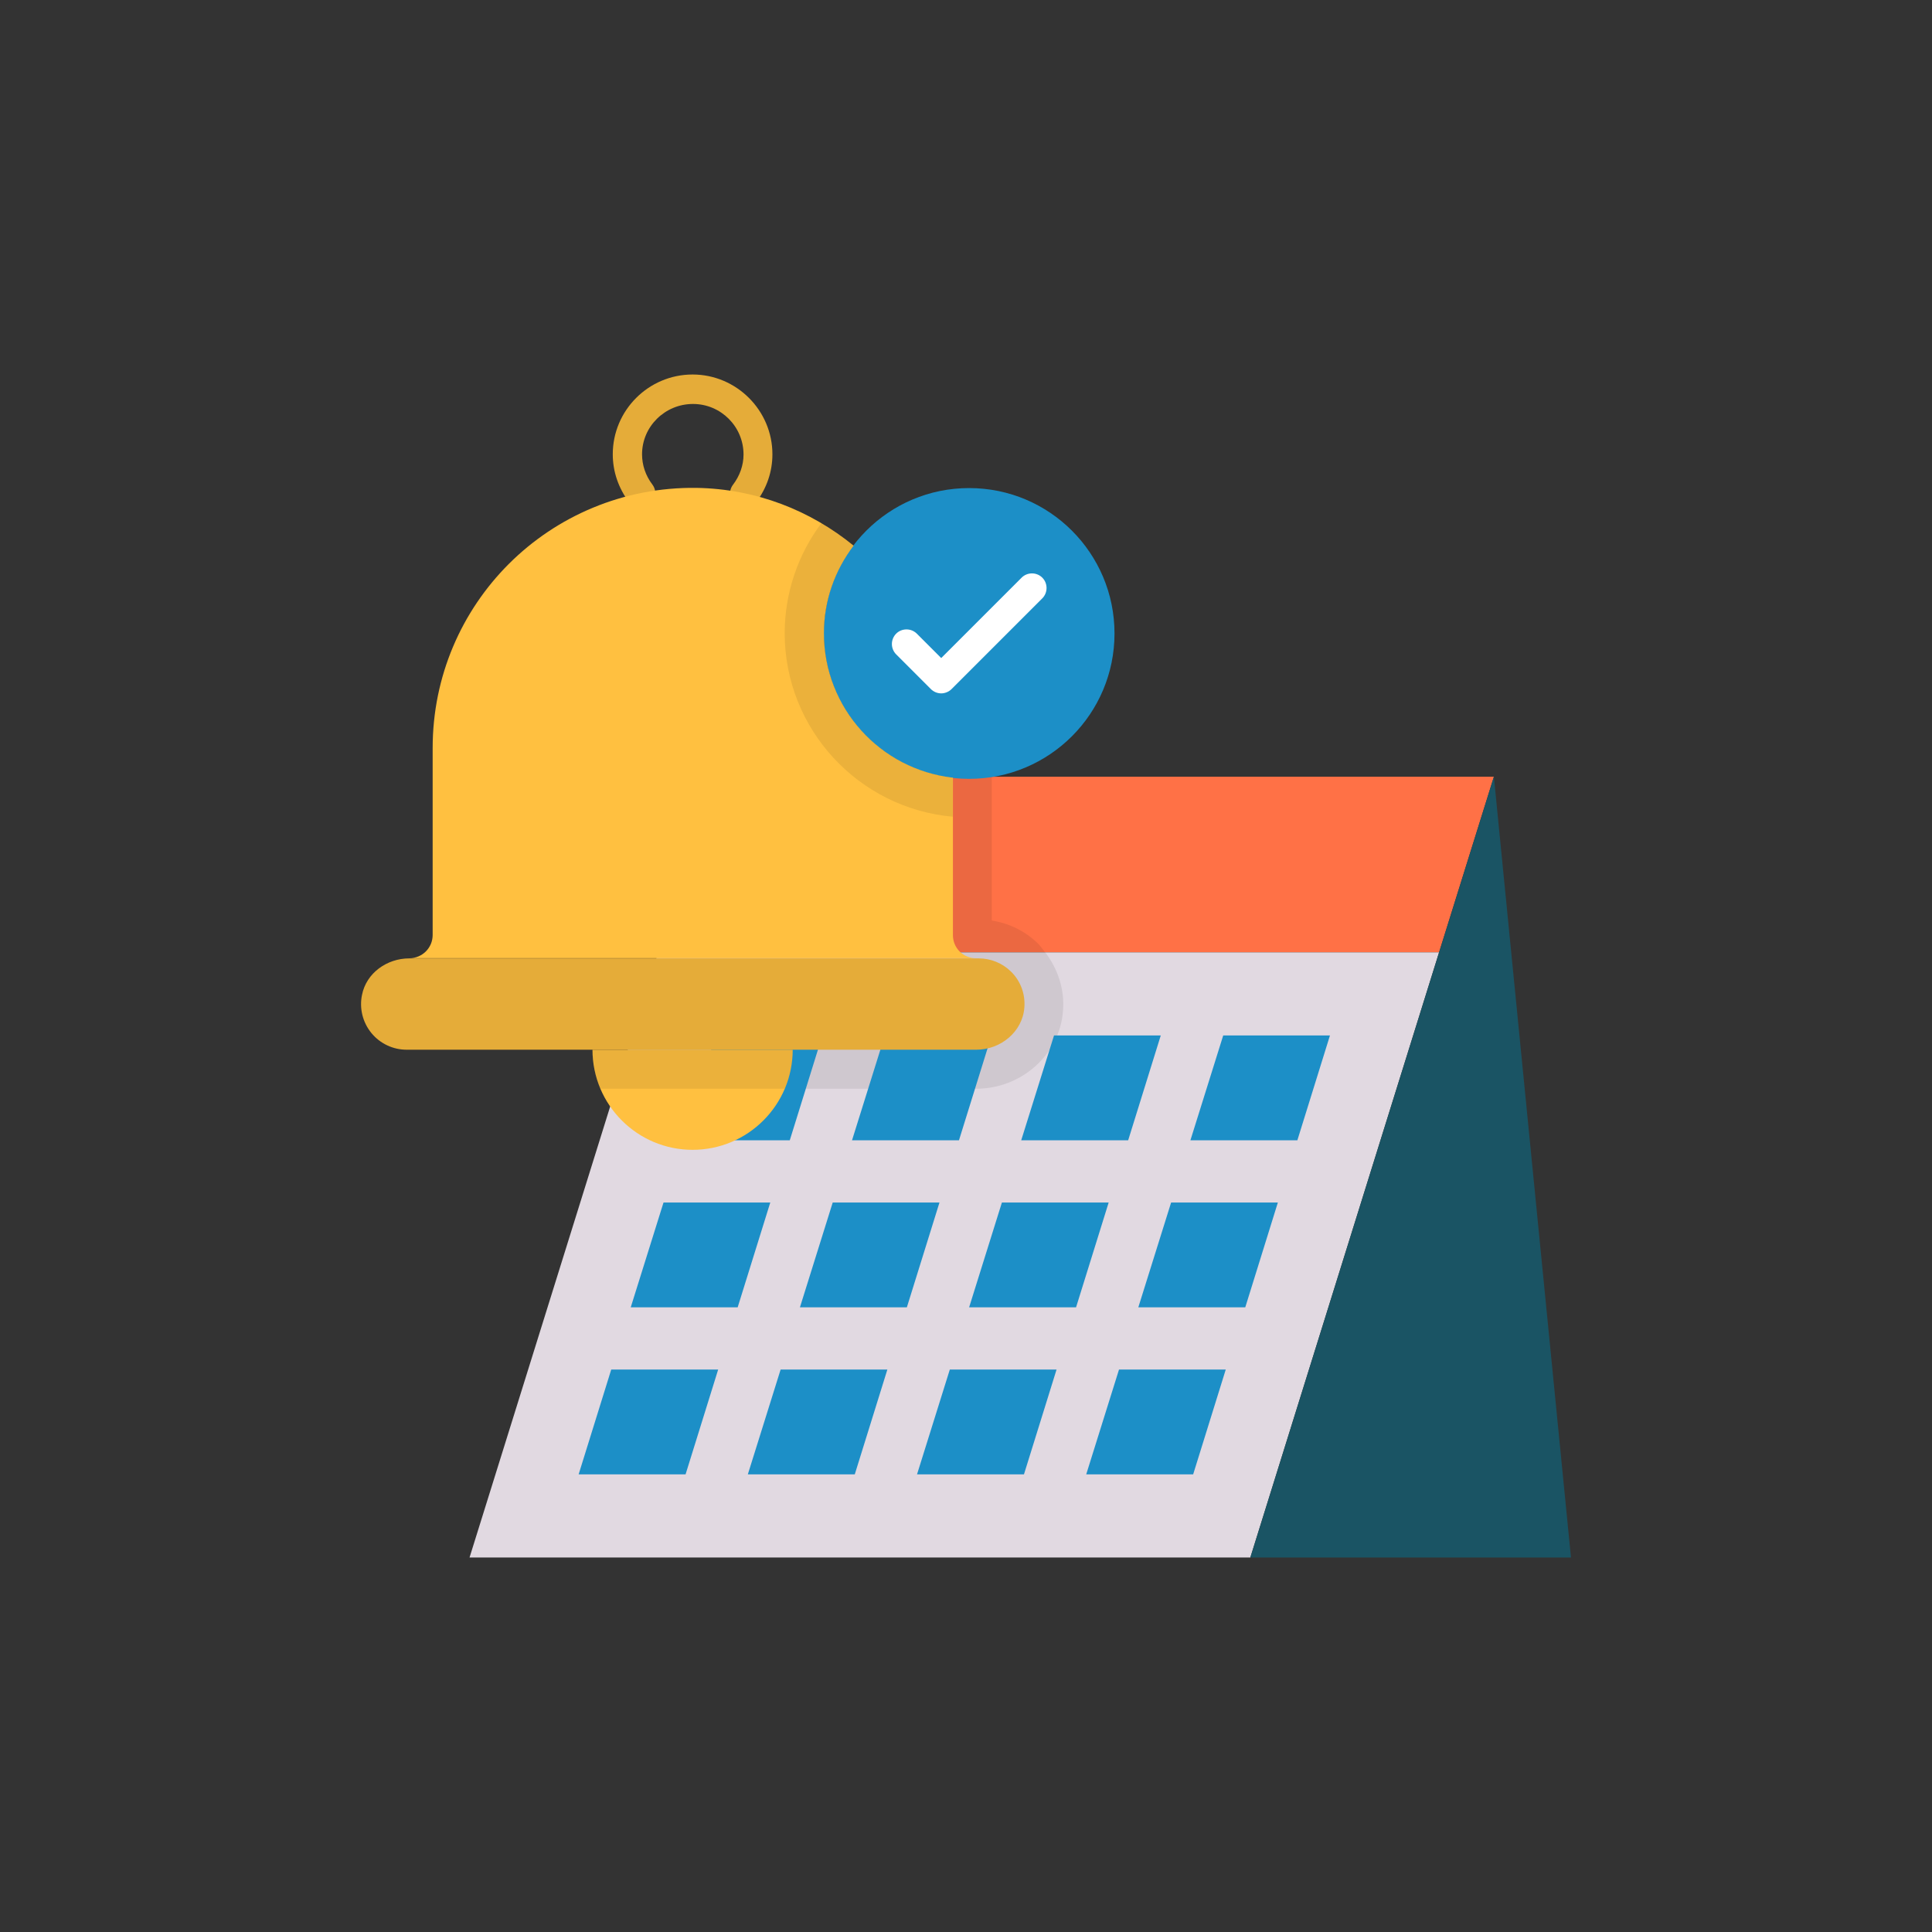
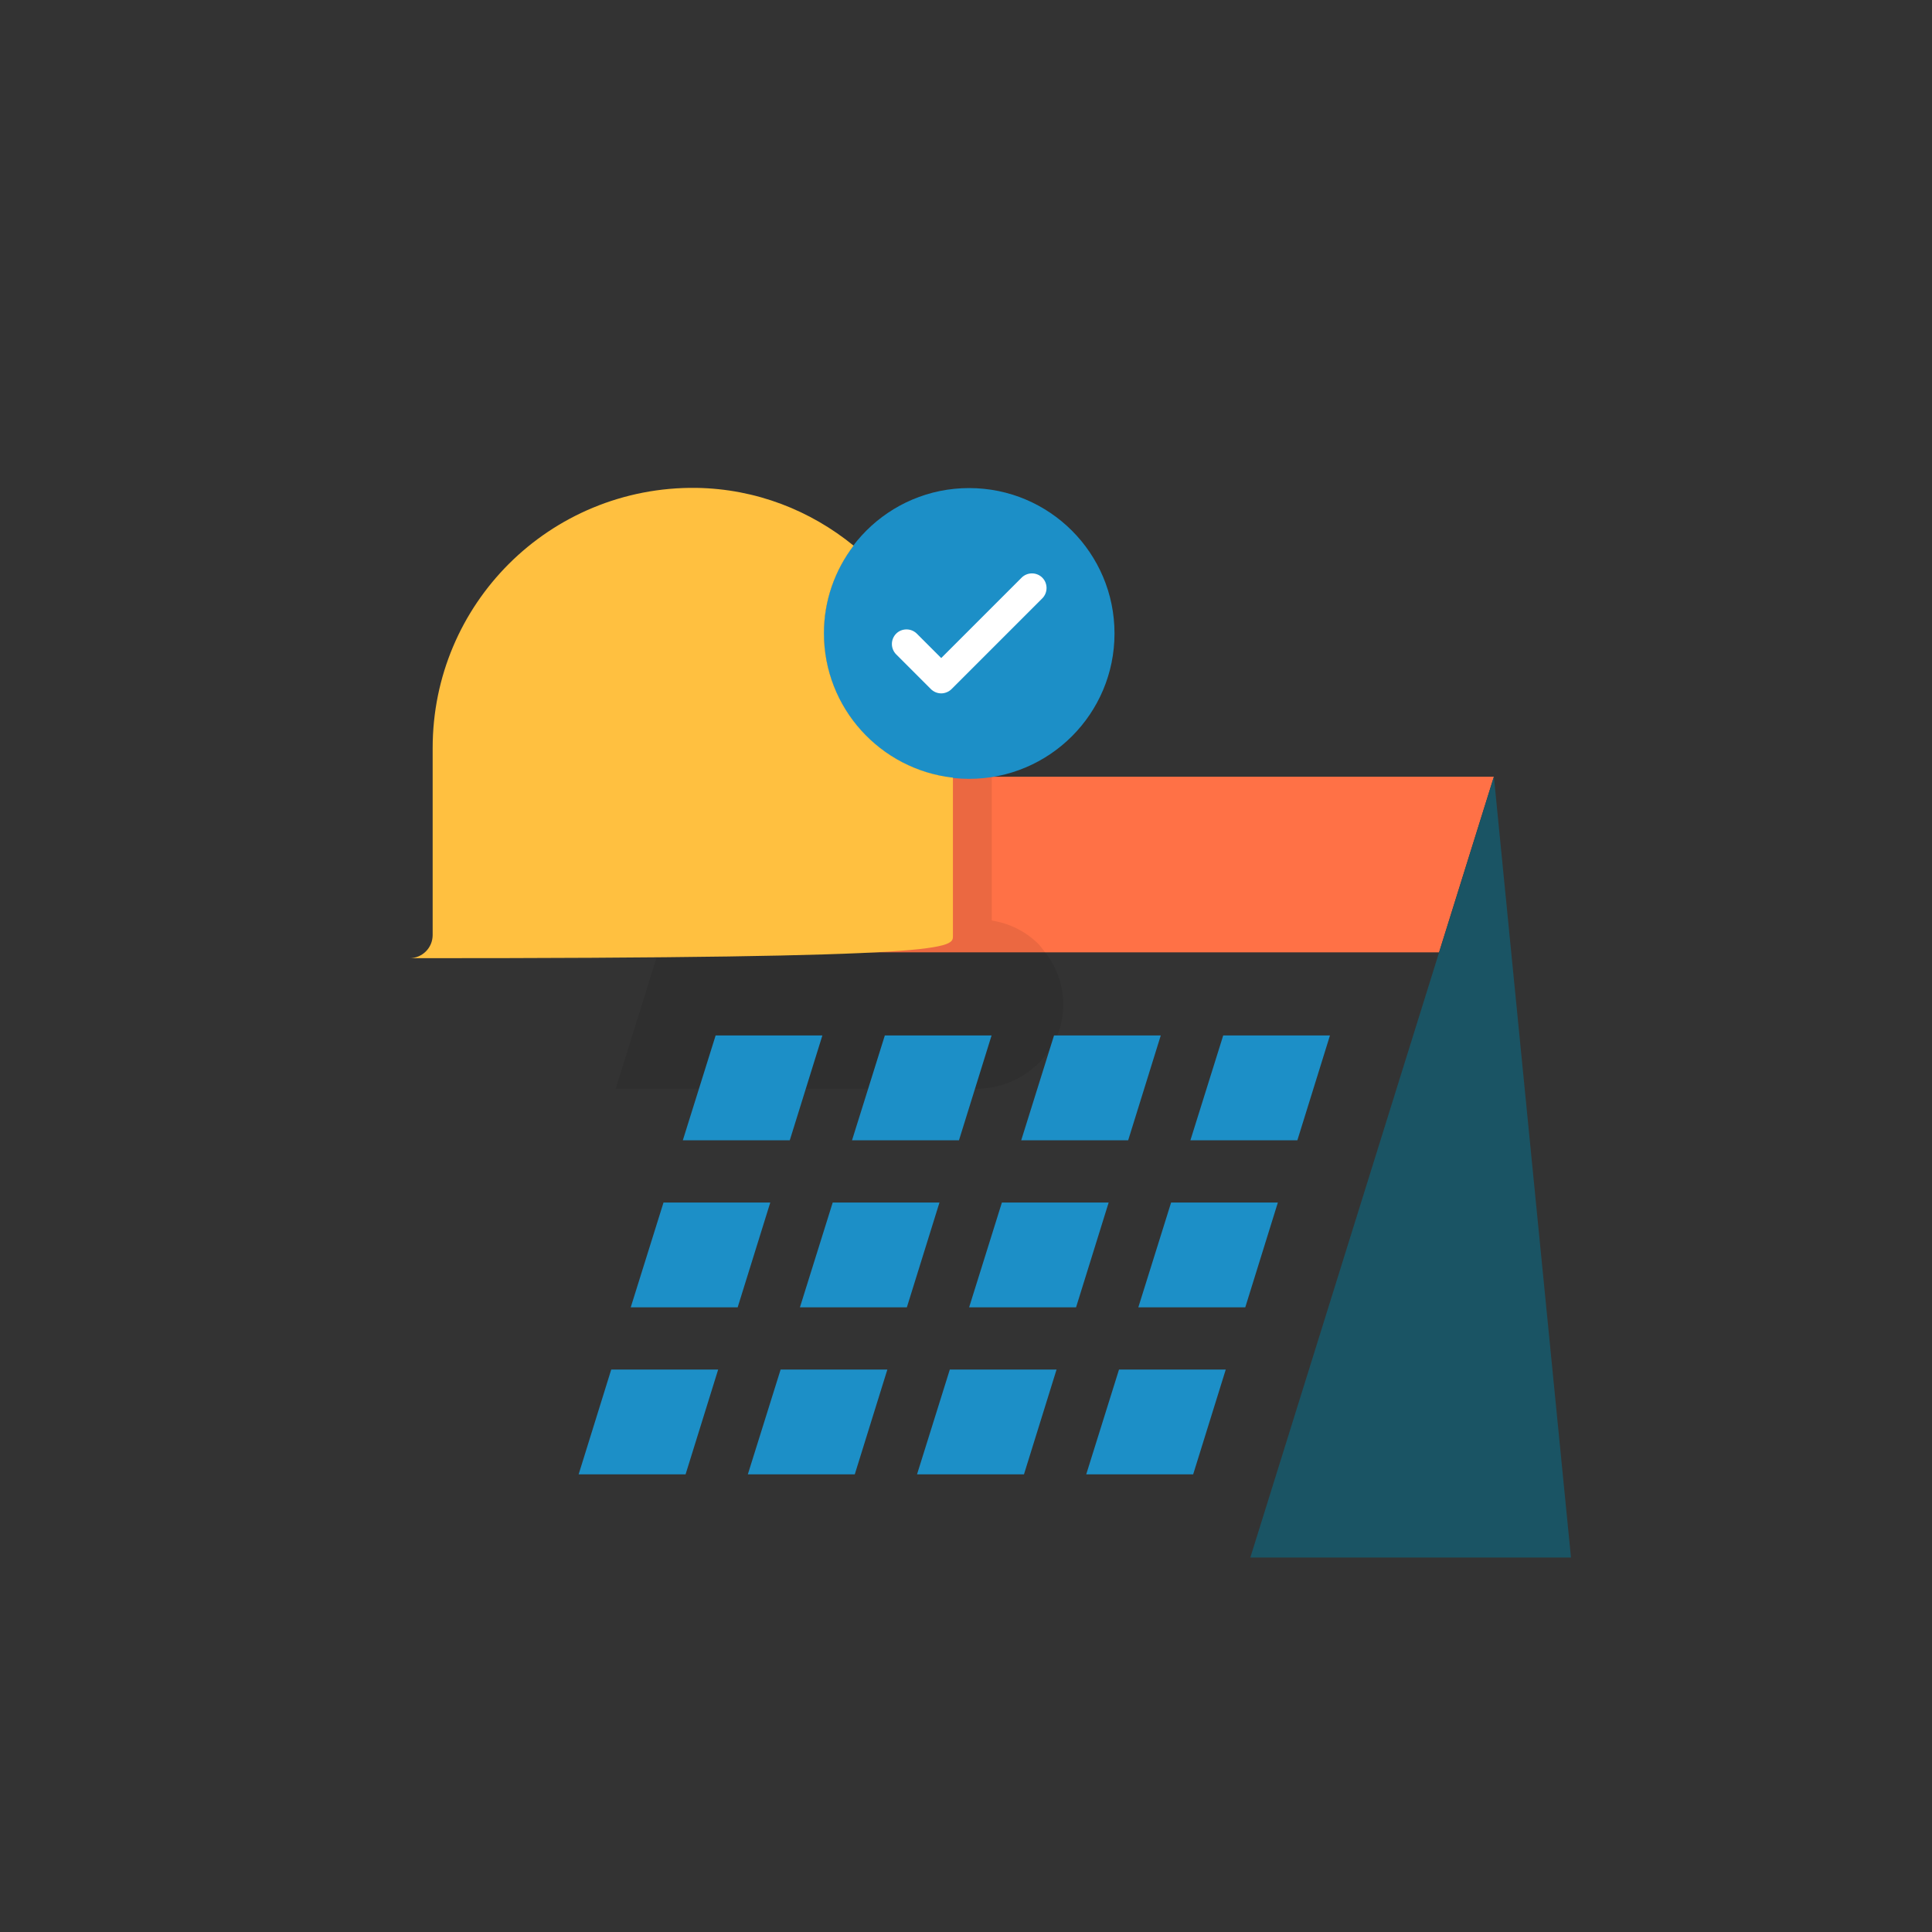
<svg xmlns="http://www.w3.org/2000/svg" width="120" height="120" viewBox="0 0 120 120" fill="none">
  <rect x="0" y="0" width="120" height="120" fill="#333333" stroke="none" />
  <path d="M92.788 48.242H44.291L40.885 59.151H89.382L92.788 48.242Z" fill="#FF7146" />
  <path opacity="0.08" d="M44.291 48.242L40.885 59.151H64.909C64.776 58.982 64.654 58.8 64.509 58.642C63.719 57.858 62.7 57.345 61.6 57.176V48.242H44.291Z" fill="black" />
-   <path d="M40.885 59.152L29.164 96.74H77.66L89.382 59.152H40.885Z" fill="#E1D9E1" />
  <path opacity="0.08" d="M38.242 67.624H60.63C63.455 67.624 65.83 65.491 66.024 62.788C66.133 61.479 65.721 60.194 64.909 59.139H40.885L38.242 67.624Z" fill="black" />
  <path d="M92.788 48.242L97.576 96.739H77.661L92.788 48.242Z" fill="#1A5464" />
  <path d="M51.079 64.315H44.449L42.412 70.824H49.055L51.079 64.315ZM61.588 64.315H54.958L52.921 70.824H59.564L61.588 64.315ZM72.097 64.315H65.467L63.43 70.824H70.073L72.097 64.315ZM75.976 64.315L73.939 70.824H80.582L82.606 64.315H75.976ZM41.212 74.691L39.176 81.2H45.818L47.843 74.691H41.212ZM51.721 74.691L49.685 81.2H56.327L58.352 74.691H51.721ZM62.23 74.691L60.194 81.2H66.836L68.861 74.691H62.23ZM70.703 81.2H77.346L79.37 74.691H72.74L70.703 81.2ZM35.94 91.576H42.582L44.606 85.067H37.964L35.94 91.576ZM46.449 91.576H53.091L55.115 85.067H48.485L46.449 91.576ZM56.958 91.576H63.6L65.624 85.067H58.994L56.958 91.576ZM67.467 91.576H74.109L76.133 85.067H69.503L67.467 91.576Z" fill="#1C8FC7" />
-   <path d="M36.8 65.2C36.8 68.63 39.588 71.418 43.018 71.418C46.449 71.418 49.236 68.63 49.236 65.2H36.8Z" fill="#FFC040" />
-   <path d="M46.242 31.564C46.048 31.564 45.855 31.503 45.697 31.382C45.602 31.309 45.523 31.219 45.463 31.116C45.403 31.013 45.364 30.899 45.349 30.78C45.333 30.662 45.34 30.542 45.371 30.427C45.402 30.312 45.455 30.204 45.527 30.109C45.952 29.551 46.182 28.897 46.182 28.23C46.182 26.497 44.776 25.091 43.042 25.091C41.309 25.091 39.879 26.485 39.879 28.218C39.879 28.885 40.097 29.539 40.521 30.097C40.666 30.29 40.728 30.532 40.694 30.771C40.66 31.01 40.532 31.225 40.339 31.37C40.147 31.514 39.904 31.576 39.665 31.542C39.427 31.508 39.211 31.381 39.067 31.188C38.412 30.315 38.06 29.285 38.06 28.218C38.06 25.479 40.291 23.261 43.018 23.261C45.745 23.261 47.976 25.491 47.976 28.218C47.976 29.297 47.624 30.327 46.958 31.2C46.788 31.442 46.509 31.564 46.242 31.564Z" fill="#E5AC39" />
  <path d="M60.194 48.376C65.181 48.376 69.224 44.333 69.224 39.346C69.224 34.358 65.181 30.315 60.194 30.315C55.207 30.315 51.164 34.358 51.164 39.346C51.164 44.333 55.207 48.376 60.194 48.376Z" fill="#1C8FC7" />
-   <path d="M59.188 58.085V48.303C54.679 47.794 51.176 43.976 51.176 39.333C51.176 37.285 51.867 35.406 53.018 33.891C50.34 31.709 46.97 30.364 43.261 30.303C38.715 30.242 34.57 32.061 31.6 35.03C28.679 37.952 26.873 41.988 26.873 46.461V58.073C26.873 58.873 26.23 59.515 25.43 59.515H60.642C59.83 59.527 59.188 58.885 59.188 58.085Z" fill="#FFC040" />
-   <path d="M60.788 59.527H25.418C24.036 59.527 22.752 60.436 22.485 61.794C22.399 62.207 22.407 62.634 22.508 63.044C22.609 63.453 22.8 63.835 23.067 64.162C23.334 64.488 23.671 64.751 24.052 64.93C24.434 65.11 24.851 65.202 25.273 65.2H60.642C62.145 65.2 63.503 64.097 63.624 62.594C63.697 61.721 63.37 60.909 62.8 60.352C62.264 59.823 61.541 59.526 60.788 59.527Z" fill="#E5AC39" />
+   <path d="M59.188 58.085V48.303C54.679 47.794 51.176 43.976 51.176 39.333C51.176 37.285 51.867 35.406 53.018 33.891C50.34 31.709 46.97 30.364 43.261 30.303C38.715 30.242 34.57 32.061 31.6 35.03C28.679 37.952 26.873 41.988 26.873 46.461V58.073C26.873 58.873 26.23 59.515 25.43 59.515C59.83 59.527 59.188 58.885 59.188 58.085Z" fill="#FFC040" />
  <path d="M58.461 43.067C58.22 43.066 57.989 42.971 57.818 42.8L55.661 40.642C55.492 40.471 55.397 40.241 55.397 40C55.397 39.76 55.492 39.529 55.661 39.358C56.012 39.006 56.594 39.006 56.946 39.358L58.461 40.873L63.455 35.879C63.806 35.527 64.388 35.527 64.739 35.879C65.091 36.23 65.091 36.812 64.739 37.164L59.103 42.8C58.933 42.97 58.691 43.067 58.461 43.067Z" fill="white" />
-   <path opacity="0.08" d="M49.236 65.2H36.8C36.8 66.061 36.97 66.873 37.285 67.624H48.739C49.067 66.885 49.236 66.061 49.236 65.2ZM56.788 47.697C56.788 47.697 56.776 47.697 56.764 47.685C56.57 47.6 56.376 47.515 56.194 47.418C56.133 47.382 56.061 47.358 56 47.321C55.83 47.236 55.673 47.139 55.515 47.042C55.43 46.994 55.358 46.946 55.273 46.897C55.127 46.8 54.994 46.703 54.849 46.594L54.582 46.4C54.461 46.303 54.339 46.194 54.218 46.085C54.133 46 54.036 45.927 53.952 45.843L53.624 45.515C53.539 45.418 53.455 45.333 53.37 45.236C53.273 45.127 53.176 45.006 53.091 44.897C53.006 44.788 52.933 44.679 52.849 44.57C52.764 44.449 52.679 44.34 52.606 44.218L52.388 43.855C52.315 43.733 52.255 43.612 52.182 43.491C52.109 43.358 52.048 43.224 51.988 43.091C51.927 42.97 51.879 42.849 51.83 42.727C51.77 42.582 51.721 42.437 51.673 42.279C51.636 42.158 51.588 42.036 51.552 41.915C51.503 41.758 51.467 41.588 51.43 41.418C51.406 41.309 51.37 41.188 51.346 41.079C51.309 40.885 51.285 40.703 51.261 40.509C51.248 40.412 51.224 40.315 51.224 40.218C51.2 39.927 51.176 39.624 51.176 39.321C51.176 38.861 51.224 38.4 51.285 37.952L51.321 37.733C51.406 37.285 51.515 36.861 51.648 36.437C51.661 36.4 51.673 36.376 51.685 36.34C52 35.443 52.449 34.618 53.006 33.879C52.376 33.37 51.709 32.909 51.018 32.497C49.542 34.466 48.743 36.86 48.739 39.321C48.739 45.297 53.333 50.206 59.176 50.727V48.291C58.339 48.218 57.539 48 56.788 47.697Z" fill="black" />
</svg>